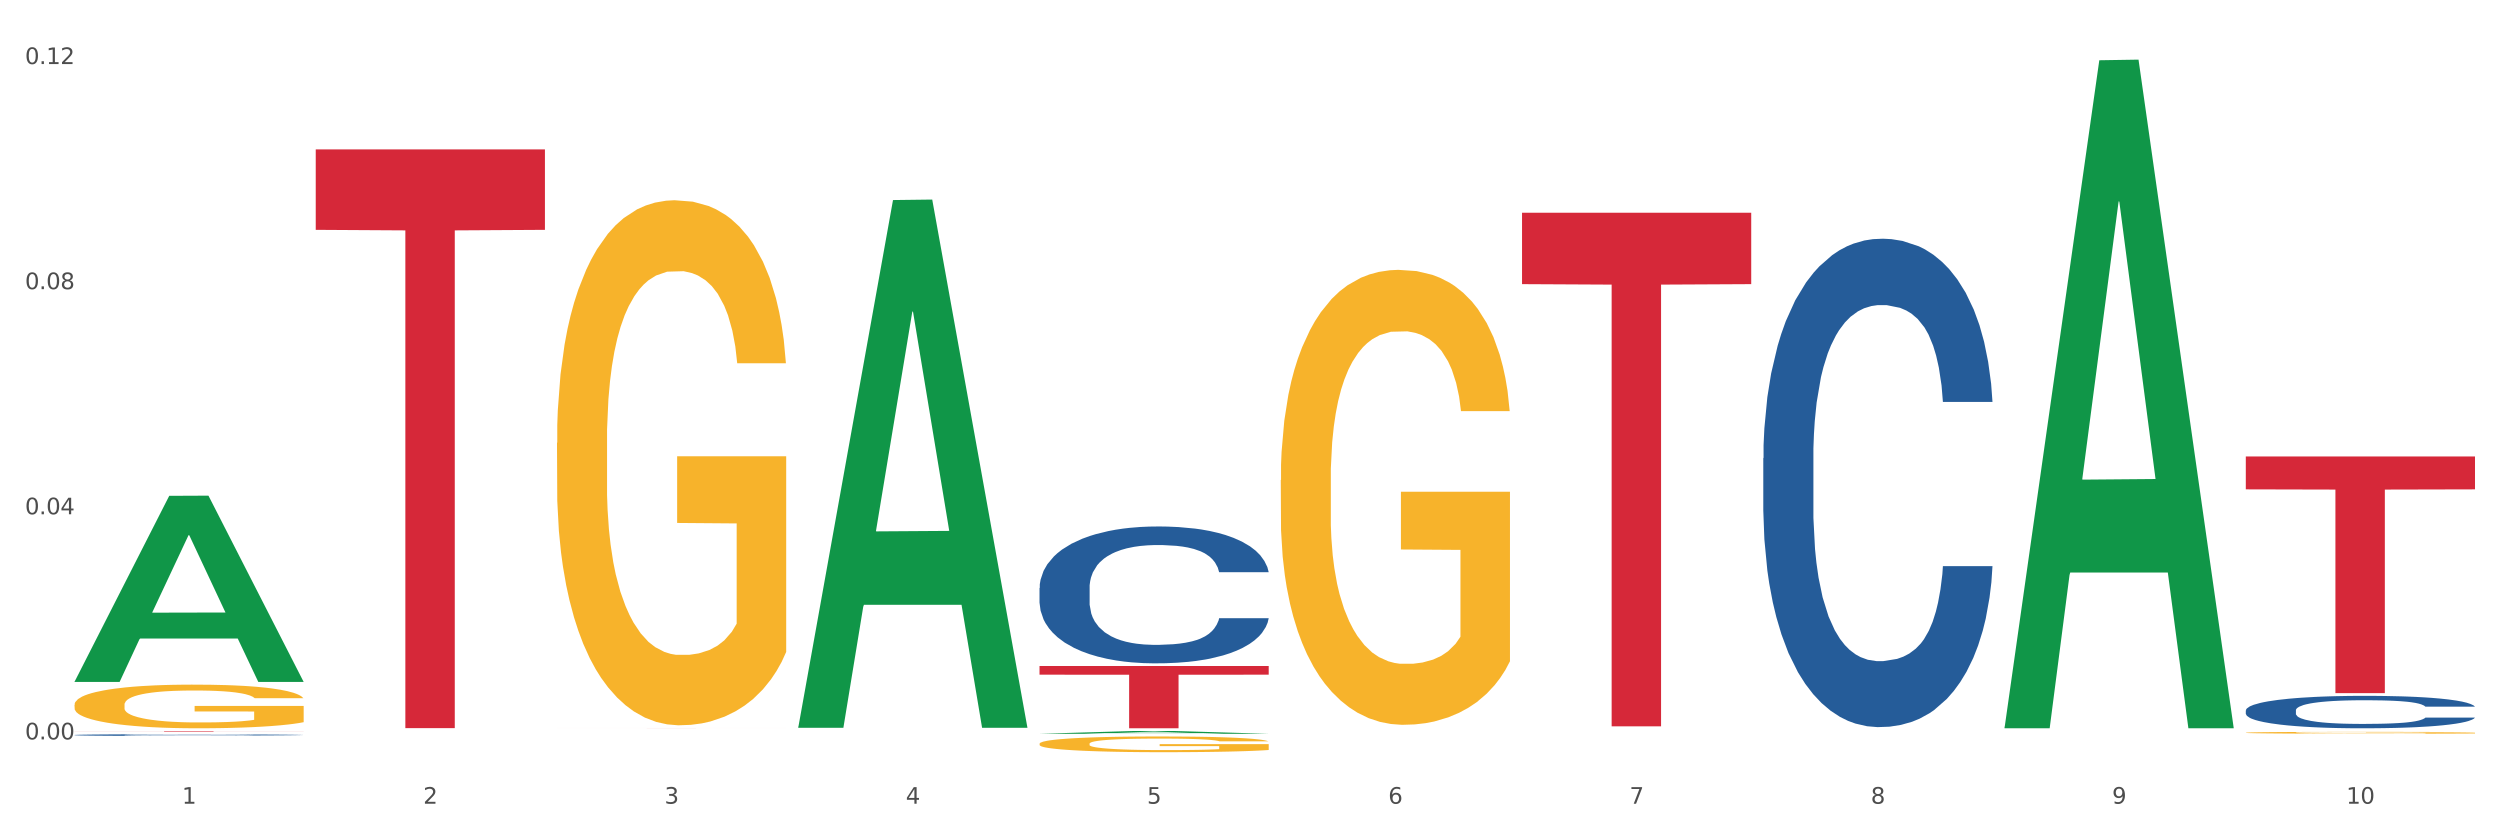
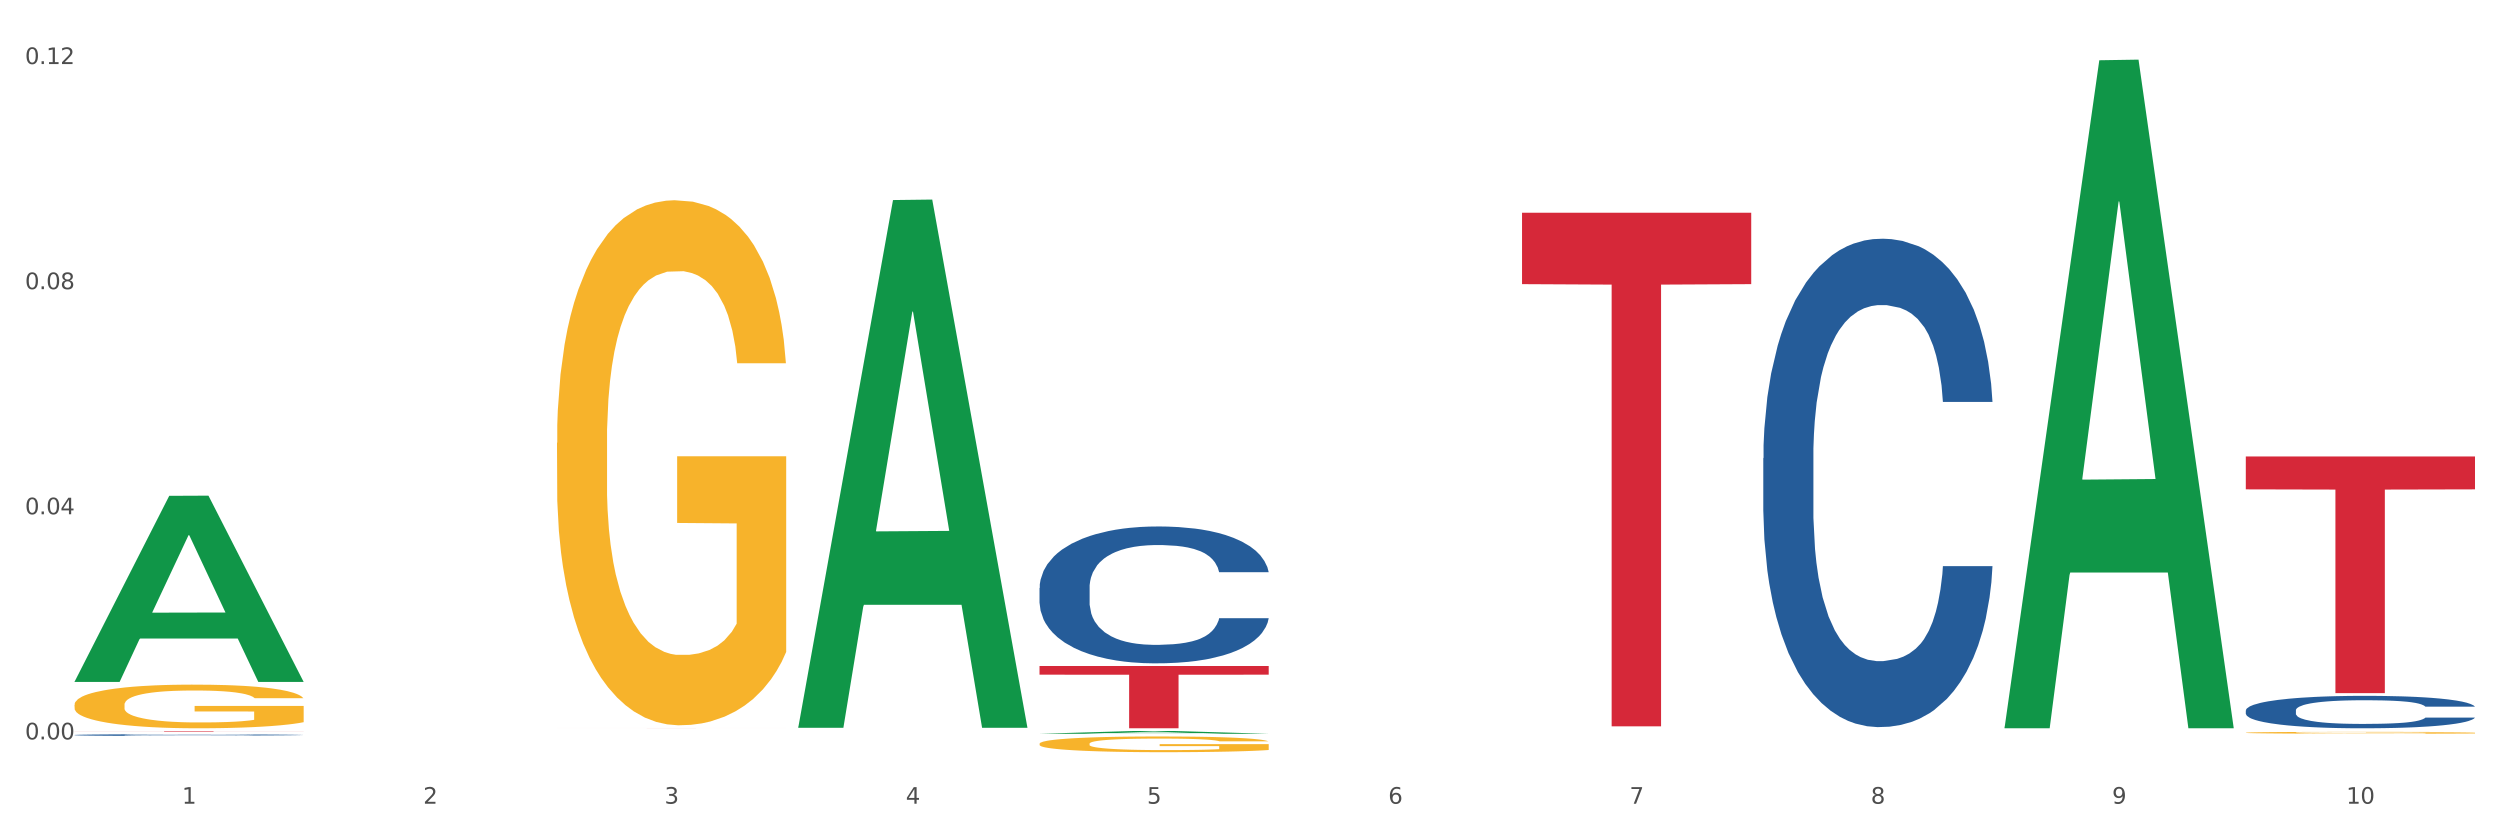
<svg xmlns="http://www.w3.org/2000/svg" xmlns:xlink="http://www.w3.org/1999/xlink" width="1080pt" height="360pt" viewBox="0 0 1080 360" version="1.1">
  <rect x="0" y="0" width="1080" height="360" fill="#333333" stroke="none" />
  <defs>
    <style type="text/css">*{stroke-linejoin: round; stroke-linecap: butt}</style>
  </defs>
  <g id="figure_1">
    <g id="patch_1">
      <path d="M 0 360  L 1080 360  L 1080 0  L 0 0  z " style="fill: #ffffff; stroke: #ffffff; stroke-linejoin: miter" />
    </g>
    <g id="axes_1">
      <g id="matplotlib.axis_1">
        <g id="xtick_1">
          <g id="text_1">
            <g style="fill: #4d4d4d" transform="translate(78.627 347.204) scale(0.096 -0.096)">
              <defs>
                <path id="DejaVuSans-31" d="M 794 531  L 1825 531  L 1825 4091  L 703 3866  L 703 4441  L 1819 4666  L 2450 4666  L 2450 531  L 3481 531  L 3481 0  L 794 0  L 794 531  z " transform="scale(0.016)" />
              </defs>
              <use xlink:href="#DejaVuSans-31" />
            </g>
          </g>
        </g>
        <g id="xtick_2">
          <g id="text_2">
            <g style="fill: #4d4d4d" transform="translate(182.851 347.204) scale(0.096 -0.096)">
              <defs>
                <path id="DejaVuSans-32" d="M 1228 531  L 3431 531  L 3431 0  L 469 0  L 469 531  Q 828 903 1448 1529  Q 2069 2156 2228 2338  Q 2531 2678 2651 2914  Q 2772 3150 2772 3378  Q 2772 3750 2511 3984  Q 2250 4219 1831 4219  Q 1534 4219 1204 4116  Q 875 4013 500 3803  L 500 4441  Q 881 4594 1212 4672  Q 1544 4750 1819 4750  Q 2544 4750 2975 4387  Q 3406 4025 3406 3419  Q 3406 3131 3298 2873  Q 3191 2616 2906 2266  Q 2828 2175 2409 1742  Q 1991 1309 1228 531  z " transform="scale(0.016)" />
              </defs>
              <use xlink:href="#DejaVuSans-32" />
            </g>
          </g>
        </g>
        <g id="xtick_3">
          <g id="text_3">
            <g style="fill: #4d4d4d" transform="translate(287.074 347.204) scale(0.096 -0.096)">
              <defs>
                <path id="DejaVuSans-33" d="M 2597 2516  Q 3050 2419 3304 2112  Q 3559 1806 3559 1356  Q 3559 666 3084 287  Q 2609 -91 1734 -91  Q 1441 -91 1130 -33  Q 819 25 488 141  L 488 750  Q 750 597 1062 519  Q 1375 441 1716 441  Q 2309 441 2620 675  Q 2931 909 2931 1356  Q 2931 1769 2642 2001  Q 2353 2234 1838 2234  L 1294 2234  L 1294 2753  L 1863 2753  Q 2328 2753 2575 2939  Q 2822 3125 2822 3475  Q 2822 3834 2567 4026  Q 2313 4219 1838 4219  Q 1578 4219 1281 4162  Q 984 4106 628 3988  L 628 4550  Q 988 4650 1302 4700  Q 1616 4750 1894 4750  Q 2613 4750 3031 4423  Q 3450 4097 3450 3541  Q 3450 3153 3228 2886  Q 3006 2619 2597 2516  z " transform="scale(0.016)" />
              </defs>
              <use xlink:href="#DejaVuSans-33" />
            </g>
          </g>
        </g>
        <g id="xtick_4">
          <g id="text_4">
            <g style="fill: #4d4d4d" transform="translate(391.298 347.204) scale(0.096 -0.096)">
              <defs>
                <path id="DejaVuSans-34" d="M 2419 4116  L 825 1625  L 2419 1625  L 2419 4116  z M 2253 4666  L 3047 4666  L 3047 1625  L 3713 1625  L 3713 1100  L 3047 1100  L 3047 0  L 2419 0  L 2419 1100  L 313 1100  L 313 1709  L 2253 4666  z " transform="scale(0.016)" />
              </defs>
              <use xlink:href="#DejaVuSans-34" />
            </g>
          </g>
        </g>
        <g id="xtick_5">
          <g id="text_5">
            <g style="fill: #4d4d4d" transform="translate(495.522 347.204) scale(0.096 -0.096)">
              <defs>
                <path id="DejaVuSans-35" d="M 691 4666  L 3169 4666  L 3169 4134  L 1269 4134  L 1269 2991  Q 1406 3038 1543 3061  Q 1681 3084 1819 3084  Q 2600 3084 3056 2656  Q 3513 2228 3513 1497  Q 3513 744 3044 326  Q 2575 -91 1722 -91  Q 1428 -91 1123 -41  Q 819 9 494 109  L 494 744  Q 775 591 1075 516  Q 1375 441 1709 441  Q 2250 441 2565 725  Q 2881 1009 2881 1497  Q 2881 1984 2565 2268  Q 2250 2553 1709 2553  Q 1456 2553 1204 2497  Q 953 2441 691 2322  L 691 4666  z " transform="scale(0.016)" />
              </defs>
              <use xlink:href="#DejaVuSans-35" />
            </g>
          </g>
        </g>
        <g id="xtick_6">
          <g id="text_6">
            <g style="fill: #4d4d4d" transform="translate(599.745 347.204) scale(0.096 -0.096)">
              <defs>
                <path id="DejaVuSans-36" d="M 2113 2584  Q 1688 2584 1439 2293  Q 1191 2003 1191 1497  Q 1191 994 1439 701  Q 1688 409 2113 409  Q 2538 409 2786 701  Q 3034 994 3034 1497  Q 3034 2003 2786 2293  Q 2538 2584 2113 2584  z M 3366 4563  L 3366 3988  Q 3128 4100 2886 4159  Q 2644 4219 2406 4219  Q 1781 4219 1451 3797  Q 1122 3375 1075 2522  Q 1259 2794 1537 2939  Q 1816 3084 2150 3084  Q 2853 3084 3261 2657  Q 3669 2231 3669 1497  Q 3669 778 3244 343  Q 2819 -91 2113 -91  Q 1303 -91 875 529  Q 447 1150 447 2328  Q 447 3434 972 4092  Q 1497 4750 2381 4750  Q 2619 4750 2861 4703  Q 3103 4656 3366 4563  z " transform="scale(0.016)" />
              </defs>
              <use xlink:href="#DejaVuSans-36" />
            </g>
          </g>
        </g>
        <g id="xtick_7">
          <g id="text_7">
            <g style="fill: #4d4d4d" transform="translate(703.969 347.204) scale(0.096 -0.096)">
              <defs>
                <path id="DejaVuSans-37" d="M 525 4666  L 3525 4666  L 3525 4397  L 1831 0  L 1172 0  L 2766 4134  L 525 4134  L 525 4666  z " transform="scale(0.016)" />
              </defs>
              <use xlink:href="#DejaVuSans-37" />
            </g>
          </g>
        </g>
        <g id="xtick_8">
          <g id="text_8">
            <g style="fill: #4d4d4d" transform="translate(808.193 347.204) scale(0.096 -0.096)">
              <defs>
                <path id="DejaVuSans-38" d="M 2034 2216  Q 1584 2216 1326 1975  Q 1069 1734 1069 1313  Q 1069 891 1326 650  Q 1584 409 2034 409  Q 2484 409 2743 651  Q 3003 894 3003 1313  Q 3003 1734 2745 1975  Q 2488 2216 2034 2216  z M 1403 2484  Q 997 2584 770 2862  Q 544 3141 544 3541  Q 544 4100 942 4425  Q 1341 4750 2034 4750  Q 2731 4750 3128 4425  Q 3525 4100 3525 3541  Q 3525 3141 3298 2862  Q 3072 2584 2669 2484  Q 3125 2378 3379 2068  Q 3634 1759 3634 1313  Q 3634 634 3220 271  Q 2806 -91 2034 -91  Q 1263 -91 848 271  Q 434 634 434 1313  Q 434 1759 690 2068  Q 947 2378 1403 2484  z M 1172 3481  Q 1172 3119 1398 2916  Q 1625 2713 2034 2713  Q 2441 2713 2670 2916  Q 2900 3119 2900 3481  Q 2900 3844 2670 4047  Q 2441 4250 2034 4250  Q 1625 4250 1398 4047  Q 1172 3844 1172 3481  z " transform="scale(0.016)" />
              </defs>
              <use xlink:href="#DejaVuSans-38" />
            </g>
          </g>
        </g>
        <g id="xtick_9">
          <g id="text_9">
            <g style="fill: #4d4d4d" transform="translate(912.416 347.204) scale(0.096 -0.096)">
              <defs>
                <path id="DejaVuSans-39" d="M 703 97  L 703 672  Q 941 559 1184 500  Q 1428 441 1663 441  Q 2288 441 2617 861  Q 2947 1281 2994 2138  Q 2813 1869 2534 1725  Q 2256 1581 1919 1581  Q 1219 1581 811 2004  Q 403 2428 403 3163  Q 403 3881 828 4315  Q 1253 4750 1959 4750  Q 2769 4750 3195 4129  Q 3622 3509 3622 2328  Q 3622 1225 3098 567  Q 2575 -91 1691 -91  Q 1453 -91 1209 -44  Q 966 3 703 97  z M 1959 2075  Q 2384 2075 2632 2365  Q 2881 2656 2881 3163  Q 2881 3666 2632 3958  Q 2384 4250 1959 4250  Q 1534 4250 1286 3958  Q 1038 3666 1038 3163  Q 1038 2656 1286 2365  Q 1534 2075 1959 2075  z " transform="scale(0.016)" />
              </defs>
              <use xlink:href="#DejaVuSans-39" />
            </g>
          </g>
        </g>
        <g id="xtick_10">
          <g id="text_10">
            <g style="fill: #4d4d4d" transform="translate(1013.586 347.204) scale(0.096 -0.096)">
              <defs>
                <path id="DejaVuSans-30" d="M 2034 4250  Q 1547 4250 1301 3770  Q 1056 3291 1056 2328  Q 1056 1369 1301 889  Q 1547 409 2034 409  Q 2525 409 2770 889  Q 3016 1369 3016 2328  Q 3016 3291 2770 3770  Q 2525 4250 2034 4250  z M 2034 4750  Q 2819 4750 3233 4129  Q 3647 3509 3647 2328  Q 3647 1150 3233 529  Q 2819 -91 2034 -91  Q 1250 -91 836 529  Q 422 1150 422 2328  Q 422 3509 836 4129  Q 1250 4750 2034 4750  z " transform="scale(0.016)" />
              </defs>
              <use xlink:href="#DejaVuSans-31" />
              <use xlink:href="#DejaVuSans-30" transform="translate(63.623 0)" />
            </g>
          </g>
        </g>
        <g id="xtick_11" />
        <g id="xtick_12" />
        <g id="xtick_13" />
        <g id="xtick_14" />
        <g id="xtick_15" />
        <g id="xtick_16" />
        <g id="xtick_17" />
        <g id="xtick_18" />
        <g id="xtick_19" />
      </g>
      <g id="matplotlib.axis_2">
        <g id="ytick_1">
          <g id="text_11">
            <g style="fill: #4d4d4d" transform="translate(10.8 319.427) scale(0.096 -0.096)">
              <defs>
                <path id="DejaVuSans-2e" d="M 684 794  L 1344 794  L 1344 0  L 684 0  L 684 794  z " transform="scale(0.016)" />
              </defs>
              <use xlink:href="#DejaVuSans-30" />
              <use xlink:href="#DejaVuSans-2e" transform="translate(63.623 0)" />
              <use xlink:href="#DejaVuSans-30" transform="translate(95.41 0)" />
              <use xlink:href="#DejaVuSans-30" transform="translate(159.033 0)" />
            </g>
          </g>
        </g>
        <g id="ytick_2">
          <g id="text_12">
            <g style="fill: #4d4d4d" transform="translate(10.8 222.175) scale(0.096 -0.096)">
              <use xlink:href="#DejaVuSans-30" />
              <use xlink:href="#DejaVuSans-2e" transform="translate(63.623 0)" />
              <use xlink:href="#DejaVuSans-30" transform="translate(95.41 0)" />
              <use xlink:href="#DejaVuSans-34" transform="translate(159.033 0)" />
            </g>
          </g>
        </g>
        <g id="ytick_3">
          <g id="text_13">
            <g style="fill: #4d4d4d" transform="translate(10.8 124.923) scale(0.096 -0.096)">
              <use xlink:href="#DejaVuSans-30" />
              <use xlink:href="#DejaVuSans-2e" transform="translate(63.623 0)" />
              <use xlink:href="#DejaVuSans-30" transform="translate(95.41 0)" />
              <use xlink:href="#DejaVuSans-38" transform="translate(159.033 0)" />
            </g>
          </g>
        </g>
        <g id="ytick_4">
          <g id="text_14">
            <g style="fill: #4d4d4d" transform="translate(10.8 27.67) scale(0.096 -0.096)">
              <use xlink:href="#DejaVuSans-30" />
              <use xlink:href="#DejaVuSans-2e" transform="translate(63.623 0)" />
              <use xlink:href="#DejaVuSans-31" transform="translate(95.41 0)" />
              <use xlink:href="#DejaVuSans-32" transform="translate(159.033 0)" />
            </g>
          </g>
        </g>
        <g id="ytick_5" />
        <g id="ytick_6" />
        <g id="ytick_7" />
      </g>
      <g id="PolyCollection_1">
        <path d="M 32.175 294.449  L 32.277 294.373  L 73.107 214.197  L 90.051 214.121  L 131.187 294.6  L 111.589 294.6  L 102.709 275.859  L 60.552 275.859  L 60.246 276.161  L 51.671 294.6  L 32.175 294.6  L 32.175 294.449  L 65.86 264.675  L 97.401 264.6  L 81.783 231.275  L 81.579 231.124  L 81.375 231.35  L 65.758 264.6  L 65.86 264.675  L 32.175 294.449  z " clip-path="url(#p0f540f22cd)" style="fill: #109648" />
        <path d="M 449.069 321.295  L 449.186 321.289  L 449.186 321.065  L 449.42 320.873  L 450.589 320.408  L 452.343 320.023  L 453.628 319.818  L 454.914 319.651  L 456.434 319.483  L 458.304 319.309  L 461.694 319.055  L 463.799 318.925  L 466.37 318.788  L 471.046 318.59  L 474.436 318.478  L 477.943 318.385  L 483.671 318.273  L 487.412 318.224  L 491.386 318.186  L 496.179 318.161  L 499.803 318.155  L 507.752 318.174  L 514.532 318.23  L 517.805 318.273  L 522.014 318.348  L 524.235 318.397  L 527.859 318.497  L 531.599 318.627  L 534.171 318.739  L 538.029 318.949  L 540.951 319.16  L 543.64 319.421  L 545.043 319.601  L 546.095 319.769  L 547.03 319.961  L 547.965 320.265  L 526.923 320.265  L 526.105 320.048  L 524.819 319.843  L 522.949 319.644  L 521.312 319.52  L 518.507 319.365  L 515.935 319.266  L 513.246 319.191  L 509.973 319.129  L 507.401 319.098  L 503.778 319.074  L 496.647 319.08  L 491.854 319.129  L 488.581 319.191  L 486.477 319.247  L 484.606 319.309  L 482.502 319.396  L 480.047 319.527  L 478.294 319.644  L 476.54 319.793  L 475.138 319.942  L 473.852 320.116  L 472.8 320.302  L 471.981 320.494  L 471.28 320.73  L 470.696 321.121  L 470.696 321.971  L 470.929 322.164  L 471.514 322.418  L 472.215 322.61  L 473.384 322.84  L 474.436 322.995  L 476.424 323.218  L 478.645 323.405  L 480.398 323.522  L 482.152 323.622  L 485.191 323.758  L 488.581 323.87  L 491.503 323.938  L 495.478 324  L 498.167 324.025  L 500.505 324.037  L 506.232 324.037  L 510.324 324.019  L 514.883 323.975  L 518.39 323.92  L 521.312 323.851  L 524.585 323.74  L 526.69 323.634  L 526.69 322.337  L 500.972 322.331  L 500.972 321.469  L 548.082 321.469  L 548.082 324  L 546.095 324.13  L 543.874 324.248  L 541.536 324.354  L 538.029 324.484  L 533.82 324.608  L 530.08 324.695  L 526.105 324.77  L 521.429 324.838  L 515.351 324.9  L 511.61 324.925  L 506.934 324.943  L 501.44 324.95  L 496.647 324.937  L 491.971 324.906  L 487.061 324.85  L 482.268 324.77  L 478.645 324.689  L 475.021 324.59  L 471.163 324.459  L 468.124 324.335  L 465.786 324.224  L 463.214 324.081  L 460.409 323.895  L 458.304 323.727  L 456.434 323.553  L 454.447 323.33  L 453.044 323.138  L 451.641 322.896  L 450.823 322.716  L 449.888 322.437  L 449.186 322.046  L 449.069 321.295  z " clip-path="url(#p0f540f22cd)" style="fill: #f7b32b" />
-         <path d="M 553.293 207.4  L 553.41 207.22  L 553.41 200.758  L 553.644 195.194  L 554.813 181.731  L 556.566 170.602  L 557.852 164.679  L 559.138 159.832  L 560.658 154.985  L 562.528 149.959  L 565.918 142.6  L 568.022 138.83  L 570.594 134.881  L 575.27 129.137  L 578.66 125.906  L 582.167 123.214  L 587.895 119.983  L 591.636 118.547  L 595.61 117.47  L 600.403 116.752  L 604.027 116.572  L 611.976 117.111  L 618.756 118.726  L 622.029 119.983  L 626.237 122.137  L 628.458 123.573  L 632.082 126.445  L 635.823 130.214  L 638.395 133.445  L 642.252 139.548  L 645.175 145.651  L 647.863 153.19  L 649.266 158.396  L 650.318 163.243  L 651.253 168.807  L 652.189 177.603  L 631.147 177.603  L 630.329 171.32  L 629.043 165.397  L 627.173 159.652  L 625.536 156.062  L 622.73 151.575  L 620.159 148.703  L 617.47 146.549  L 614.197 144.754  L 611.625 143.856  L 608.001 143.138  L 600.87 143.318  L 596.078 144.754  L 592.805 146.549  L 590.7 148.164  L 588.83 149.959  L 586.726 152.472  L 584.271 156.242  L 582.518 159.652  L 580.764 163.961  L 579.361 168.269  L 578.075 173.295  L 577.023 178.68  L 576.205 184.244  L 575.504 191.065  L 574.919 202.374  L 574.919 226.965  L 575.153 232.53  L 575.737 239.89  L 576.439 245.454  L 577.608 252.096  L 578.66 256.583  L 580.647 263.045  L 582.868 268.43  L 584.622 271.841  L 586.375 274.713  L 589.415 278.662  L 592.805 281.893  L 595.727 283.867  L 599.702 285.662  L 602.39 286.38  L 604.728 286.739  L 610.456 286.739  L 614.548 286.201  L 619.107 284.944  L 622.613 283.329  L 625.536 281.354  L 628.809 278.123  L 630.913 275.072  L 630.913 237.556  L 605.196 237.377  L 605.196 212.426  L 652.306 212.426  L 652.306 285.662  L 650.318 289.432  L 648.097 292.842  L 645.759 295.894  L 642.252 299.663  L 638.044 303.254  L 634.303 305.767  L 630.329 307.921  L 625.653 309.895  L 619.574 311.69  L 615.833 312.408  L 611.158 312.947  L 605.663 313.126  L 600.87 312.767  L 596.195 311.87  L 591.285 310.254  L 586.492 307.921  L 582.868 305.587  L 579.244 302.715  L 575.387 298.945  L 572.347 295.355  L 570.009 292.124  L 567.438 287.996  L 564.632 282.611  L 562.528 277.764  L 560.658 272.738  L 558.67 266.276  L 557.268 260.712  L 555.865 253.711  L 555.047 248.506  L 554.111 240.428  L 553.41 229.119  L 553.293 207.4  z " clip-path="url(#p0f540f22cd)" style="fill: #f7b32b" />
        <path d="M 970.188 316.535  L 970.304 316.534  L 970.304 316.508  L 970.538 316.486  L 971.707 316.431  L 973.461 316.386  L 974.747 316.362  L 976.032 316.342  L 977.552 316.323  L 979.422 316.303  L 982.813 316.273  L 984.917 316.257  L 987.488 316.241  L 992.164 316.218  L 995.554 316.205  L 999.061 316.194  L 1004.789 316.181  L 1008.53 316.175  L 1012.505 316.171  L 1017.297 316.168  L 1020.921 316.167  L 1028.87 316.17  L 1035.65 316.176  L 1038.923 316.181  L 1043.132 316.19  L 1045.353 316.196  L 1048.977 316.207  L 1052.717 316.223  L 1055.289 316.236  L 1059.147 316.26  L 1062.069 316.285  L 1064.758 316.316  L 1066.161 316.337  L 1067.213 316.356  L 1068.148 316.379  L 1069.083 316.414  L 1048.041 316.414  L 1047.223 316.389  L 1045.937 316.365  L 1044.067 316.342  L 1042.43 316.327  L 1039.625 316.309  L 1037.053 316.297  L 1034.364 316.289  L 1031.091 316.281  L 1028.52 316.278  L 1024.896 316.275  L 1017.765 316.276  L 1012.972 316.281  L 1009.699 316.289  L 1007.595 316.295  L 1005.724 316.303  L 1003.62 316.313  L 1001.165 316.328  L 999.412 316.342  L 997.659 316.359  L 996.256 316.377  L 994.97 316.397  L 993.918 316.419  L 993.1 316.441  L 992.398 316.469  L 991.814 316.515  L 991.814 316.614  L 992.047 316.637  L 992.632 316.667  L 993.333 316.689  L 994.502 316.716  L 995.554 316.734  L 997.542 316.76  L 999.763 316.782  L 1001.516 316.796  L 1003.27 316.808  L 1006.309 316.823  L 1009.699 316.837  L 1012.621 316.845  L 1016.596 316.852  L 1019.285 316.855  L 1021.623 316.856  L 1027.351 316.856  L 1031.442 316.854  L 1036.001 316.849  L 1039.508 316.842  L 1042.43 316.834  L 1045.704 316.821  L 1047.808 316.809  L 1047.808 316.657  L 1022.09 316.656  L 1022.09 316.555  L 1069.2 316.555  L 1069.2 316.852  L 1067.213 316.867  L 1064.992 316.881  L 1062.654 316.893  L 1059.147 316.909  L 1054.938 316.923  L 1051.198 316.933  L 1047.223 316.942  L 1042.547 316.95  L 1036.469 316.957  L 1032.728 316.96  L 1028.052 316.962  L 1022.558 316.963  L 1017.765 316.962  L 1013.089 316.958  L 1008.179 316.951  L 1003.387 316.942  L 999.763 316.932  L 996.139 316.921  L 992.281 316.906  L 989.242 316.891  L 986.904 316.878  L 984.332 316.861  L 981.527 316.839  L 979.422 316.82  L 977.552 316.8  L 975.565 316.773  L 974.162 316.751  L 972.759 316.722  L 971.941 316.701  L 971.006 316.669  L 970.304 316.623  L 970.188 316.535  z " clip-path="url(#p0f540f22cd)" style="fill: #f7b32b" />
        <path d="M 32.175 315.78  L 131.187 315.78  L 131.187 315.814  L 92.239 315.815  L 92.239 316.026  L 70.888 316.026  L 70.888 315.815  L 32.175 315.814  L 32.175 315.78  L 32.175 315.78  z " clip-path="url(#p0f540f22cd)" style="fill: #d62839" />
-         <path d="M 136.399 64.55  L 235.411 64.55  L 235.411 99.291  L 196.463 99.526  L 196.463 314.545  L 175.112 314.545  L 175.112 99.526  L 136.399 99.291  L 136.399 64.785  L 136.399 64.55  z " clip-path="url(#p0f540f22cd)" style="fill: #d62839" />
        <path d="M 240.622 314.494  L 339.635 314.494  L 339.635 314.497  L 300.687 314.497  L 300.687 314.515  L 279.336 314.515  L 279.336 314.497  L 240.622 314.497  L 240.622 314.494  L 240.622 314.494  z " clip-path="url(#p0f540f22cd)" style="fill: #d62839" />
        <path d="M 449.069 287.726  L 548.082 287.726  L 548.082 291.464  L 509.134 291.489  L 509.134 314.62  L 487.783 314.62  L 487.783 291.489  L 449.069 291.464  L 449.069 287.751  L 449.069 287.726  z " clip-path="url(#p0f540f22cd)" style="fill: #d62839" />
        <path d="M 657.517 91.912  L 756.529 91.912  L 756.529 122.745  L 717.581 122.953  L 717.581 313.787  L 696.23 313.787  L 696.23 122.953  L 657.517 122.745  L 657.517 92.12  L 657.517 91.912  z " clip-path="url(#p0f540f22cd)" style="fill: #d62839" />
        <path d="M 970.188 197.195  L 1069.2 197.195  L 1069.2 211.404  L 1030.252 211.5  L 1030.252 299.444  L 1008.901 299.444  L 1008.901 211.5  L 970.188 211.404  L 970.188 197.291  L 970.188 197.195  z " clip-path="url(#p0f540f22cd)" style="fill: #d62839" />
        <path d="M 970.188 306.902  L 970.305 306.889  L 970.305 306.531  L 970.656 306.044  L 971.943 305.148  L 973.582 304.47  L 976.39 303.676  L 977.912 303.344  L 979.902 302.972  L 983.998 302.371  L 988.679 301.859  L 991.956 301.577  L 994.414 301.398  L 999.915 301.078  L 1003.075 300.937  L 1006.352 300.822  L 1009.161 300.745  L 1013.842 300.656  L 1017.587 300.617  L 1021.917 300.604  L 1025.546 300.617  L 1030.344 300.668  L 1037.366 300.822  L 1040.058 300.912  L 1043.686 301.065  L 1047.431 301.27  L 1050.474 301.475  L 1053.985 301.769  L 1057.613 302.153  L 1061.125 302.64  L 1063.582 303.088  L 1065.572 303.561  L 1067.327 304.137  L 1068.615 304.764  L 1069.2 305.289  L 1047.782 305.289  L 1047.197 304.816  L 1046.027 304.304  L 1044.857 303.958  L 1043.569 303.676  L 1041.58 303.356  L 1039.824 303.152  L 1036.898 302.908  L 1034.206 302.755  L 1031.983 302.665  L 1029.291 302.588  L 1023.556 302.512  L 1019.46 302.512  L 1016.885 302.537  L 1013.725 302.601  L 1011.033 302.691  L 1007.873 302.844  L 1005.415 303.011  L 1002.958 303.228  L 1001.553 303.382  L 999.447 303.664  L 998.042 303.894  L 996.17 304.291  L 995.116 304.572  L 993.244 305.302  L 992.424 305.84  L 992.073 306.211  L 991.839 306.62  L 991.839 308.617  L 992.541 309.513  L 993.127 309.897  L 994.063 310.332  L 995.818 310.895  L 998.393 311.446  L 1001.085 311.843  L 1003.309 312.086  L 1005.415 312.265  L 1007.522 312.406  L 1010.097 312.534  L 1012.203 312.611  L 1015.363 312.687  L 1019.109 312.726  L 1022.035 312.726  L 1028.003 312.662  L 1030.695 312.598  L 1033.27 312.508  L 1036.079 312.367  L 1038.303 312.214  L 1039.59 312.099  L 1041.697 311.855  L 1043.335 311.599  L 1044.739 311.305  L 1045.676 311.049  L 1046.729 310.665  L 1047.548 310.23  L 1047.782 309.999  L 1069.2 309.999  L 1068.732 310.46  L 1067.913 310.908  L 1066.274 311.51  L 1064.987 311.855  L 1062.997 312.278  L 1060.89 312.636  L 1057.965 313.033  L 1055.273 313.327  L 1052.464 313.583  L 1049.421 313.814  L 1043.92 314.134  L 1041.931 314.223  L 1037.717 314.377  L 1034.44 314.467  L 1029.642 314.556  L 1024.726 314.607  L 1019.577 314.62  L 1015.012 314.595  L 1009.98 314.518  L 1006.82 314.441  L 1003.309 314.326  L 999.212 314.147  L 995.35 313.929  L 991.722 313.673  L 988.328 313.379  L 985.168 313.046  L 981.072 312.495  L 978.029 311.958  L 975.805 311.459  L 974.284 311.036  L 972.762 310.499  L 971.943 310.127  L 970.656 309.231  L 970.188 308.399  L 970.188 306.902  z " clip-path="url(#p0f540f22cd)" style="fill: #255c99" />
        <path d="M 761.74 197.926  L 761.857 197.733  L 761.857 192.337  L 762.208 185.015  L 763.496 171.526  L 765.134 161.313  L 767.943 149.366  L 769.465 144.356  L 771.454 138.768  L 775.551 129.711  L 780.232 122.003  L 783.509 117.764  L 785.967 115.066  L 791.467 110.249  L 794.627 108.129  L 797.904 106.395  L 800.713 105.238  L 805.395 103.89  L 809.14 103.311  L 813.47 103.119  L 817.098 103.311  L 821.897 104.082  L 828.919 106.395  L 831.611 107.744  L 835.239 110.056  L 838.984 113.139  L 842.027 116.222  L 845.538 120.654  L 849.166 126.435  L 852.677 133.758  L 855.135 140.502  L 857.125 147.632  L 858.88 156.303  L 860.168 165.745  L 860.753 173.646  L 839.335 173.646  L 838.75 166.516  L 837.58 158.808  L 836.409 153.605  L 835.122 149.366  L 833.132 144.549  L 831.377 141.465  L 828.451 137.804  L 825.759 135.492  L 823.535 134.143  L 820.843 132.987  L 815.109 131.831  L 811.012 131.831  L 808.438 132.216  L 805.278 133.18  L 802.586 134.528  L 799.426 136.841  L 796.968 139.346  L 794.51 142.622  L 793.106 144.934  L 790.999 149.173  L 789.595 152.642  L 787.722 158.616  L 786.669 162.855  L 784.796 173.839  L 783.977 181.932  L 783.626 187.52  L 783.392 193.686  L 783.392 223.747  L 784.094 237.236  L 784.679 243.017  L 785.616 249.568  L 787.371 258.047  L 789.946 266.333  L 792.638 272.307  L 794.862 275.968  L 796.968 278.666  L 799.075 280.785  L 801.65 282.712  L 803.756 283.869  L 806.916 285.025  L 810.661 285.603  L 813.587 285.603  L 819.556 284.639  L 822.248 283.676  L 824.823 282.327  L 827.632 280.207  L 829.855 277.895  L 831.143 276.161  L 833.249 272.499  L 834.888 268.645  L 836.292 264.213  L 837.229 260.359  L 838.282 254.579  L 839.101 248.027  L 839.335 244.558  L 860.753 244.558  L 860.285 251.495  L 859.465 258.24  L 857.827 267.297  L 856.539 272.499  L 854.55 278.858  L 852.443 284.254  L 849.517 290.228  L 846.825 294.66  L 844.017 298.513  L 840.974 301.982  L 835.473 306.799  L 833.483 308.148  L 829.27 310.461  L 825.993 311.81  L 821.195 313.158  L 816.279 313.929  L 811.13 314.122  L 806.565 313.737  L 801.533 312.58  L 798.373 311.424  L 794.862 309.69  L 790.765 306.992  L 786.903 303.716  L 783.275 299.862  L 779.881 295.43  L 776.721 290.42  L 772.625 282.134  L 769.582 274.041  L 767.358 266.526  L 765.837 260.167  L 764.315 252.074  L 763.496 246.485  L 762.208 232.997  L 761.74 220.471  L 761.74 197.926  z " clip-path="url(#p0f540f22cd)" style="fill: #255c99" />
        <path d="M 449.069 254.001  L 449.187 253.947  L 449.187 252.435  L 449.538 250.383  L 450.825 246.603  L 452.464 243.74  L 455.272 240.392  L 456.794 238.988  L 458.783 237.422  L 462.88 234.884  L 467.561 232.724  L 470.838 231.535  L 473.296 230.779  L 478.797 229.429  L 481.957 228.835  L 485.234 228.349  L 488.042 228.025  L 492.724 227.647  L 496.469 227.485  L 500.799 227.431  L 504.427 227.485  L 509.226 227.701  L 516.248 228.349  L 518.94 228.727  L 522.568 229.375  L 526.313 230.239  L 529.356 231.103  L 532.867 232.346  L 536.495 233.966  L 540.006 236.018  L 542.464 237.908  L 544.454 239.906  L 546.209 242.336  L 547.497 244.983  L 548.082 247.197  L 526.664 247.197  L 526.079 245.199  L 524.909 243.038  L 523.738 241.58  L 522.451 240.392  L 520.461 239.042  L 518.706 238.178  L 515.78 237.152  L 513.088 236.504  L 510.864 236.126  L 508.173 235.802  L 502.438 235.478  L 498.342 235.478  L 495.767 235.586  L 492.607 235.856  L 489.915 236.234  L 486.755 236.882  L 484.297 237.584  L 481.84 238.502  L 480.435 239.15  L 478.328 240.338  L 476.924 241.31  L 475.051 242.984  L 473.998 244.173  L 472.126 247.251  L 471.306 249.519  L 470.955 251.085  L 470.721 252.813  L 470.721 261.238  L 471.423 265.018  L 472.009 266.638  L 472.945 268.475  L 474.7 270.851  L 477.275 273.173  L 479.967 274.847  L 482.191 275.873  L 484.297 276.629  L 486.404 277.223  L 488.979 277.763  L 491.085 278.087  L 494.245 278.411  L 497.991 278.573  L 500.916 278.573  L 506.885 278.303  L 509.577 278.033  L 512.152 277.655  L 514.961 277.061  L 517.184 276.413  L 518.472 275.927  L 520.578 274.901  L 522.217 273.821  L 523.621 272.579  L 524.558 271.499  L 525.611 269.879  L 526.43 268.043  L 526.664 267.07  L 548.082 267.07  L 547.614 269.015  L 546.795 270.905  L 545.156 273.443  L 543.869 274.901  L 541.879 276.683  L 539.772 278.195  L 536.846 279.87  L 534.155 281.112  L 531.346 282.192  L 528.303 283.164  L 522.802 284.514  L 520.813 284.892  L 516.599 285.54  L 513.322 285.918  L 508.524 286.296  L 503.608 286.512  L 498.459 286.566  L 493.894 286.458  L 488.862 286.134  L 485.702 285.81  L 482.191 285.324  L 478.094 284.568  L 474.232 283.65  L 470.604 282.57  L 467.21 281.328  L 464.05 279.924  L 459.954 277.601  L 456.911 275.333  L 454.687 273.227  L 453.166 271.445  L 451.644 269.177  L 450.825 267.61  L 449.538 263.83  L 449.069 260.32  L 449.069 254.001  z " clip-path="url(#p0f540f22cd)" style="fill: #255c99" />
        <path d="M 240.622 191.319  L 240.739 191.112  L 240.739 183.654  L 240.973 177.232  L 242.142 161.695  L 243.895 148.852  L 245.181 142.015  L 246.467 136.422  L 247.987 130.829  L 249.857 125.029  L 253.247 116.535  L 255.351 112.185  L 257.923 107.627  L 262.599 100.998  L 265.989 97.27  L 269.496 94.162  L 275.224 90.433  L 278.965 88.776  L 282.939 87.533  L 287.732 86.705  L 291.356 86.497  L 299.305 87.119  L 306.085 88.983  L 309.358 90.433  L 313.566 92.919  L 315.788 94.577  L 319.411 97.891  L 323.152 102.241  L 325.724 105.97  L 329.581 113.014  L 332.504 120.057  L 335.193 128.757  L 336.595 134.765  L 337.647 140.358  L 338.583 146.78  L 339.518 156.931  L 318.476 156.931  L 317.658 149.68  L 316.372 142.844  L 314.502 136.215  L 312.865 132.072  L 310.06 126.893  L 307.488 123.578  L 304.799 121.093  L 301.526 119.021  L 298.954 117.985  L 295.33 117.157  L 288.2 117.364  L 283.407 119.021  L 280.134 121.093  L 278.03 122.957  L 276.159 125.029  L 274.055 127.929  L 271.6 132.279  L 269.847 136.215  L 268.093 141.187  L 266.69 146.159  L 265.405 151.959  L 264.352 158.174  L 263.534 164.595  L 262.833 172.467  L 262.248 185.518  L 262.248 213.899  L 262.482 220.321  L 263.067 228.814  L 263.768 235.236  L 264.937 242.901  L 265.989 248.08  L 267.976 255.537  L 270.197 261.752  L 271.951 265.688  L 273.704 269.002  L 276.744 273.56  L 280.134 277.289  L 283.056 279.567  L 287.031 281.639  L 289.719 282.468  L 292.057 282.882  L 297.785 282.882  L 301.877 282.26  L 306.436 280.81  L 309.943 278.946  L 312.865 276.667  L 316.138 272.938  L 318.242 269.417  L 318.242 226.121  L 292.525 225.914  L 292.525 197.119  L 339.635 197.119  L 339.635 281.639  L 337.647 285.989  L 335.426 289.925  L 333.088 293.447  L 329.581 297.797  L 325.373 301.94  L 321.632 304.84  L 317.658 307.326  L 312.982 309.605  L 306.903 311.677  L 303.163 312.505  L 298.487 313.127  L 292.992 313.334  L 288.2 312.92  L 283.524 311.884  L 278.614 310.019  L 273.821 307.326  L 270.197 304.633  L 266.574 301.319  L 262.716 296.969  L 259.677 292.825  L 257.339 289.097  L 254.767 284.332  L 251.961 278.117  L 249.857 272.524  L 247.987 266.724  L 246 259.266  L 244.597 252.844  L 243.194 244.765  L 242.376 238.758  L 241.441 229.435  L 240.739 216.385  L 240.622 191.319  z " clip-path="url(#p0f540f22cd)" style="fill: #f7b32b" />
        <path d="M 32.175 317.519  L 32.292 317.518  L 32.292 317.499  L 32.643 317.474  L 33.931 317.426  L 35.569 317.391  L 38.378 317.349  L 39.899 317.331  L 41.889 317.312  L 45.985 317.28  L 50.667 317.253  L 53.944 317.238  L 56.401 317.228  L 61.902 317.212  L 65.062 317.204  L 68.339 317.198  L 71.148 317.194  L 75.829 317.189  L 79.575 317.187  L 83.905 317.187  L 87.533 317.187  L 92.331 317.19  L 99.354 317.198  L 102.045 317.203  L 105.674 317.211  L 109.419 317.222  L 112.462 317.232  L 115.973 317.248  L 119.601 317.268  L 123.112 317.294  L 125.57 317.318  L 127.559 317.343  L 129.315 317.373  L 130.602 317.406  L 131.187 317.434  L 109.77 317.434  L 109.185 317.409  L 108.014 317.382  L 106.844 317.364  L 105.557 317.349  L 103.567 317.332  L 101.811 317.321  L 98.886 317.308  L 96.194 317.3  L 93.97 317.295  L 91.278 317.291  L 85.543 317.287  L 81.447 317.287  L 78.872 317.289  L 75.712 317.292  L 73.021 317.297  L 69.861 317.305  L 67.403 317.314  L 64.945 317.325  L 63.541 317.333  L 61.434 317.348  L 60.03 317.36  L 58.157 317.381  L 57.104 317.396  L 55.231 317.435  L 54.412 317.463  L 54.061 317.483  L 53.827 317.504  L 53.827 317.61  L 54.529 317.657  L 55.114 317.677  L 56.05 317.7  L 57.806 317.73  L 60.381 317.759  L 63.072 317.78  L 65.296 317.793  L 67.403 317.802  L 69.509 317.81  L 72.084 317.816  L 74.191 317.82  L 77.351 317.825  L 81.096 317.827  L 84.022 317.827  L 89.991 317.823  L 92.683 317.82  L 95.257 317.815  L 98.066 317.808  L 100.29 317.8  L 101.577 317.793  L 103.684 317.781  L 105.322 317.767  L 106.727 317.752  L 107.663 317.738  L 108.717 317.718  L 109.536 317.695  L 109.77 317.683  L 131.187 317.683  L 130.719 317.707  L 129.9 317.731  L 128.262 317.762  L 126.974 317.781  L 124.985 317.803  L 122.878 317.822  L 119.952 317.843  L 117.26 317.858  L 114.451 317.872  L 111.408 317.884  L 105.908 317.901  L 103.918 317.906  L 99.705 317.914  L 96.428 317.918  L 91.629 317.923  L 86.714 317.926  L 81.564 317.927  L 77 317.925  L 71.967 317.921  L 68.807 317.917  L 65.296 317.911  L 61.2 317.902  L 57.338 317.89  L 53.71 317.877  L 50.316 317.861  L 47.156 317.843  L 43.059 317.814  L 40.016 317.786  L 37.793 317.76  L 36.271 317.737  L 34.75 317.709  L 33.931 317.689  L 32.643 317.642  L 32.175 317.598  L 32.175 317.519  z " clip-path="url(#p0f540f22cd)" style="fill: #255c99" />
        <path d="M 32.175 304.475  L 32.292 304.458  L 32.292 303.838  L 32.526 303.304  L 33.695 302.012  L 35.448 300.944  L 36.734 300.376  L 38.02 299.911  L 39.54 299.446  L 41.41 298.963  L 44.8 298.257  L 46.904 297.896  L 49.476 297.517  L 54.152 296.965  L 57.542 296.655  L 61.049 296.397  L 66.777 296.087  L 70.517 295.949  L 74.492 295.846  L 79.285 295.777  L 82.909 295.76  L 90.858 295.811  L 97.638 295.966  L 100.911 296.087  L 105.119 296.294  L 107.34 296.432  L 110.964 296.707  L 114.705 297.069  L 117.277 297.379  L 121.134 297.964  L 124.057 298.55  L 126.745 299.273  L 128.148 299.773  L 129.2 300.238  L 130.135 300.772  L 131.071 301.616  L 110.029 301.616  L 109.211 301.013  L 107.925 300.445  L 106.054 299.894  L 104.418 299.549  L 101.612 299.118  L 99.041 298.843  L 96.352 298.636  L 93.079 298.464  L 90.507 298.378  L 86.883 298.309  L 79.752 298.326  L 74.96 298.464  L 71.686 298.636  L 69.582 298.791  L 67.712 298.963  L 65.608 299.205  L 63.153 299.566  L 61.399 299.894  L 59.646 300.307  L 58.243 300.72  L 56.957 301.203  L 55.905 301.719  L 55.087 302.253  L 54.386 302.908  L 53.801 303.993  L 53.801 306.353  L 54.035 306.887  L 54.619 307.593  L 55.321 308.127  L 56.49 308.764  L 57.542 309.195  L 59.529 309.815  L 61.75 310.331  L 63.504 310.659  L 65.257 310.934  L 68.296 311.313  L 71.686 311.623  L 74.609 311.813  L 78.583 311.985  L 81.272 312.054  L 83.61 312.088  L 89.338 312.088  L 93.429 312.036  L 97.988 311.916  L 101.495 311.761  L 104.418 311.571  L 107.691 311.261  L 109.795 310.969  L 109.795 307.369  L 84.078 307.352  L 84.078 304.957  L 131.187 304.957  L 131.187 311.985  L 129.2 312.347  L 126.979 312.674  L 124.641 312.967  L 121.134 313.328  L 116.926 313.673  L 113.185 313.914  L 109.211 314.121  L 104.535 314.31  L 98.456 314.482  L 94.715 314.551  L 90.039 314.603  L 84.545 314.62  L 79.752 314.586  L 75.076 314.5  L 70.167 314.345  L 65.374 314.121  L 61.75 313.897  L 58.126 313.621  L 54.269 313.259  L 51.229 312.915  L 48.891 312.605  L 46.32 312.209  L 43.514 311.692  L 41.41 311.227  L 39.54 310.745  L 37.552 310.125  L 36.15 309.591  L 34.747 308.919  L 33.928 308.419  L 32.993 307.644  L 32.292 306.559  L 32.175 304.475  z " clip-path="url(#p0f540f22cd)" style="fill: #f7b32b" />
        <path d="M 344.846 313.982  L 344.948 313.768  L 385.778 86.423  L 402.722 86.209  L 443.858 314.411  L 424.26 314.411  L 415.379 261.271  L 373.223 261.271  L 372.916 262.128  L 364.342 314.411  L 344.846 314.411  L 344.846 313.982  L 378.53 229.558  L 410.072 229.344  L 394.454 134.849  L 394.25 134.42  L 394.046 135.063  L 378.428 229.344  L 378.53 229.558  L 344.846 313.982  z " clip-path="url(#p0f540f22cd)" style="fill: #109648" />
        <path d="M 449.069 316.993  L 449.172 316.992  L 490.001 315.781  L 506.946 315.78  L 548.082 316.995  L 528.484 316.995  L 519.603 316.712  L 477.446 316.712  L 477.14 316.717  L 468.566 316.995  L 449.069 316.995  L 449.069 316.993  L 482.754 316.543  L 514.295 316.542  L 498.678 316.039  L 498.474 316.037  L 498.269 316.04  L 482.652 316.542  L 482.754 316.543  L 449.069 316.993  z " clip-path="url(#p0f540f22cd)" style="fill: #109648" />
        <path d="M 865.964 314.061  L 866.066 313.79  L 906.896 26.031  L 923.84 25.759  L 964.976 314.604  L 945.378 314.604  L 936.498 247.342  L 894.341 247.342  L 894.034 248.427  L 885.46 314.604  L 865.964 314.604  L 865.964 314.061  L 899.649 207.203  L 931.19 206.931  L 915.572 87.325  L 915.368 86.783  L 915.164 87.597  L 899.547 206.931  L 899.649 207.203  L 865.964 314.061  z " clip-path="url(#p0f540f22cd)" style="fill: #109648" />
      </g>
    </g>
  </g>
  <defs>
    <clipPath id="p0f540f22cd">
      <rect x="32.175" y="10.8" width="1037.025" height="329.109" />
    </clipPath>
  </defs>
</svg>